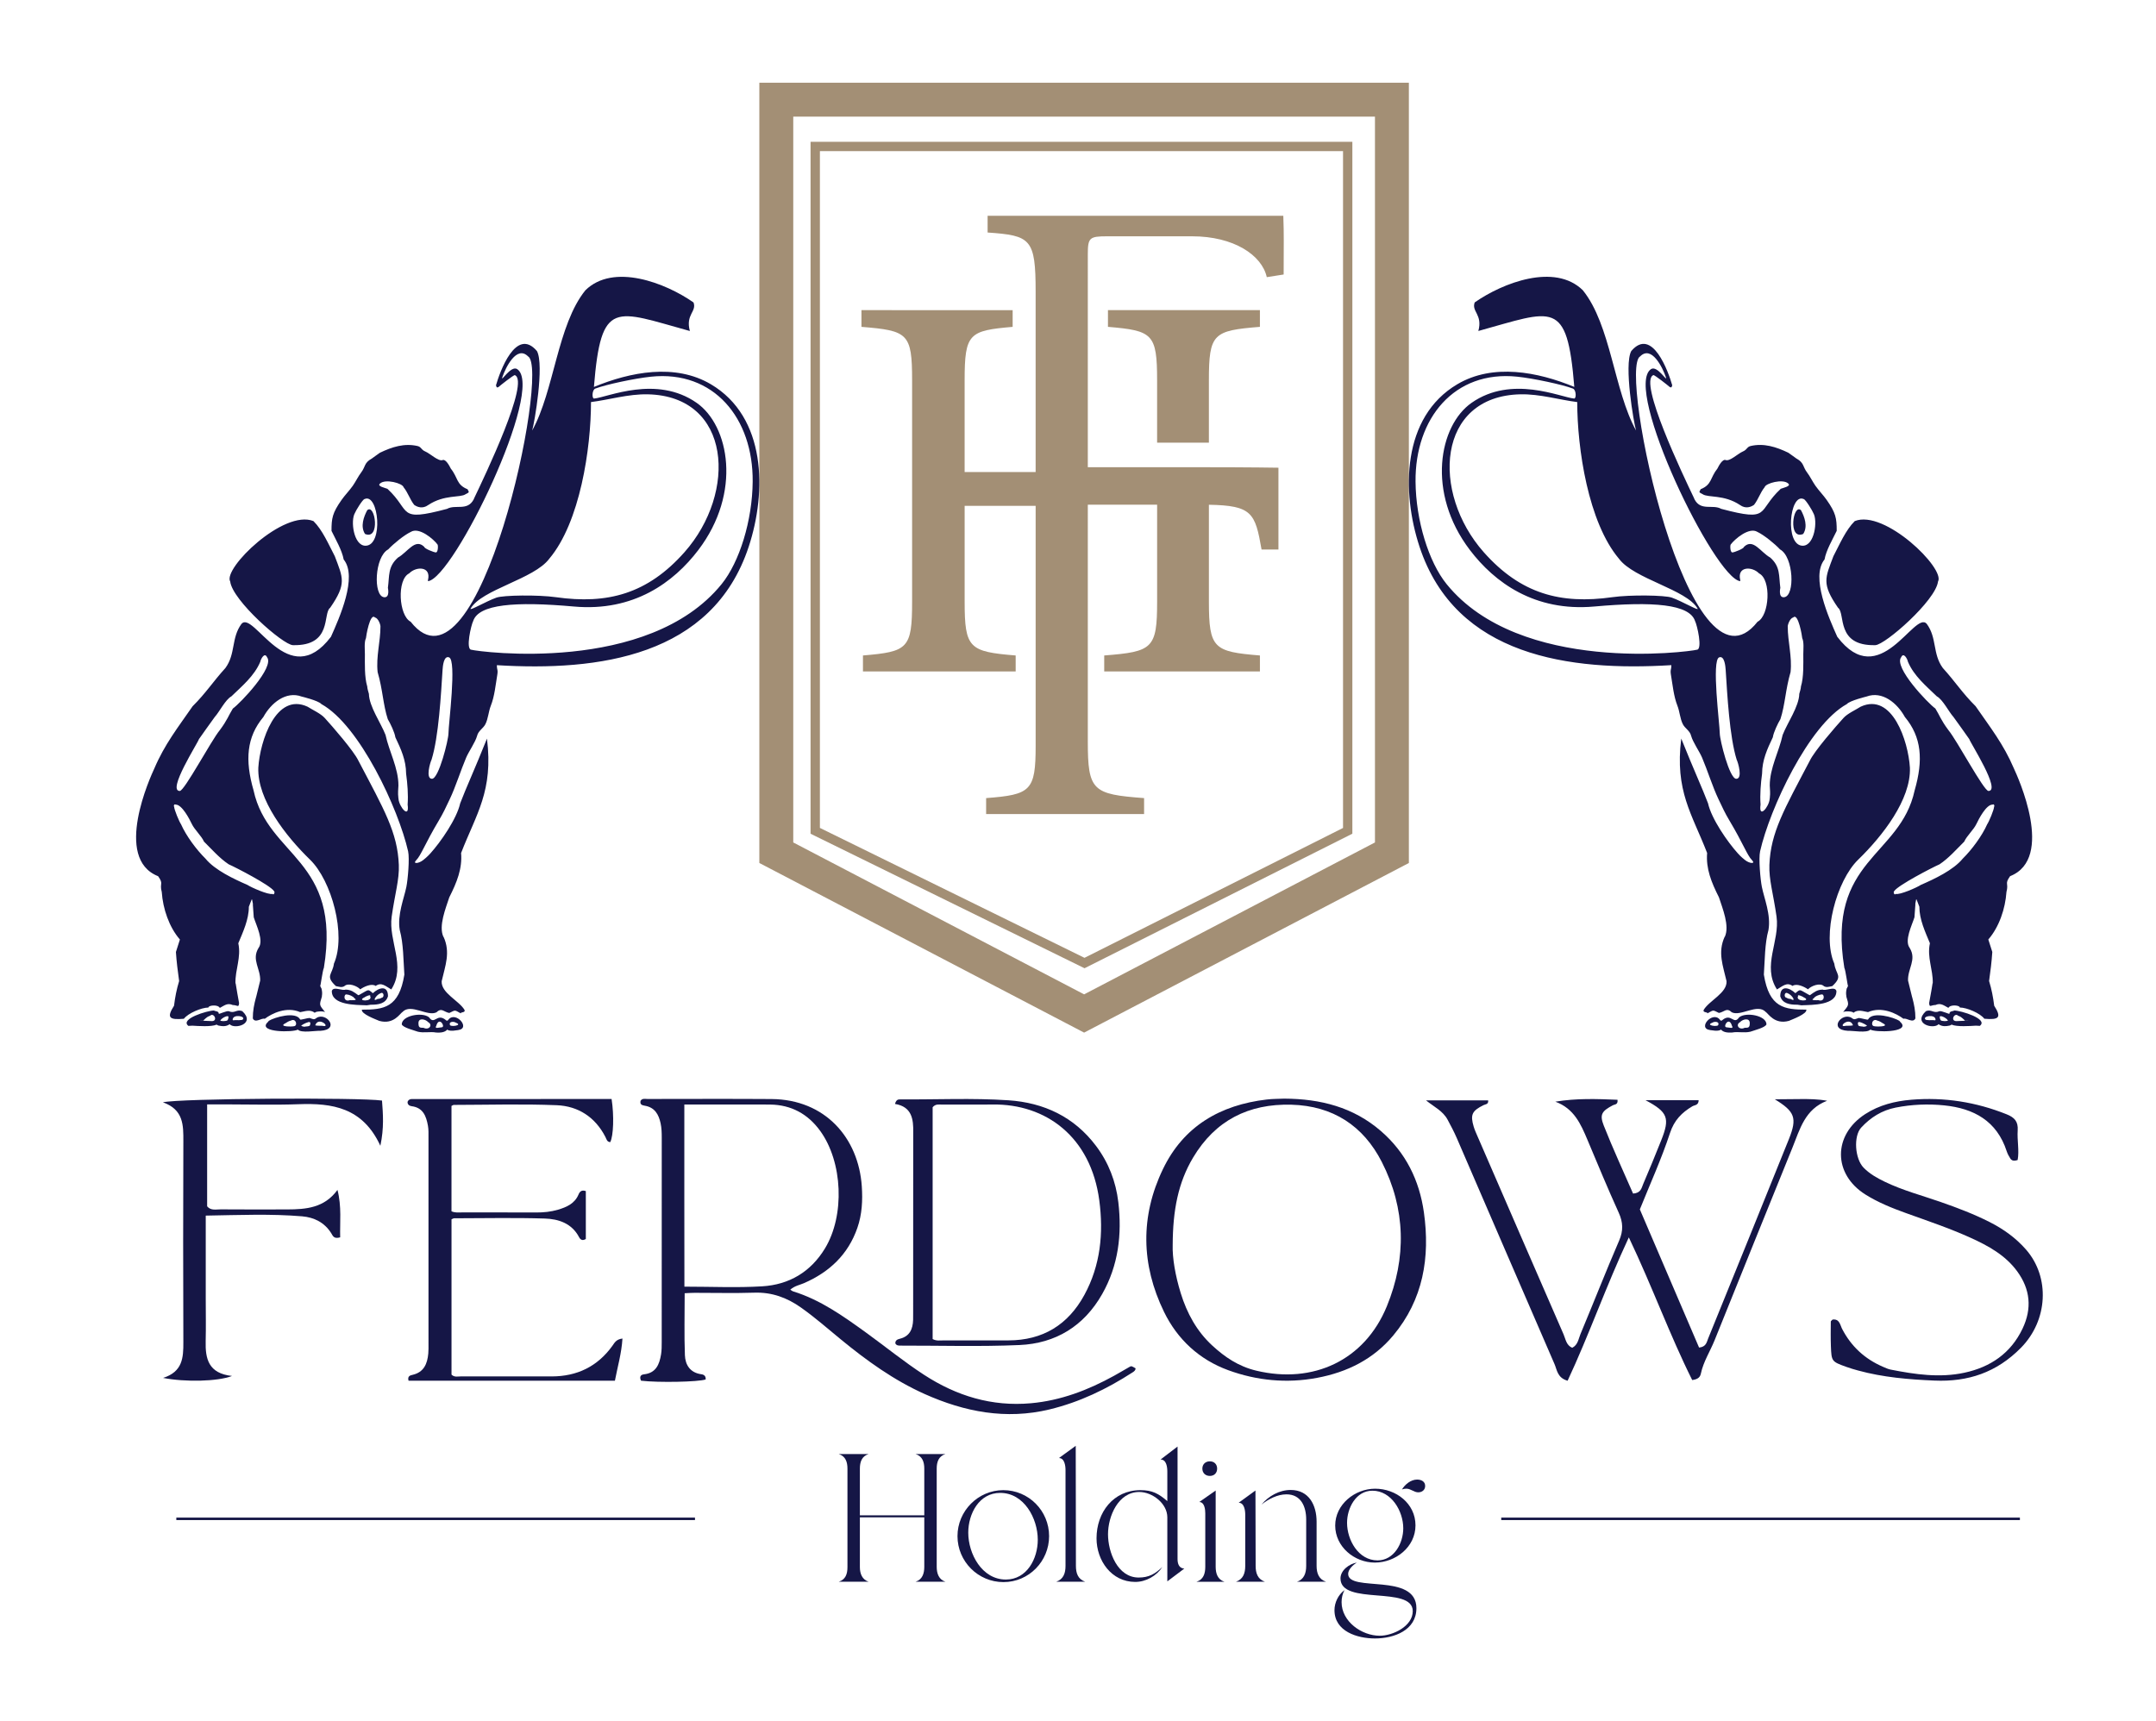
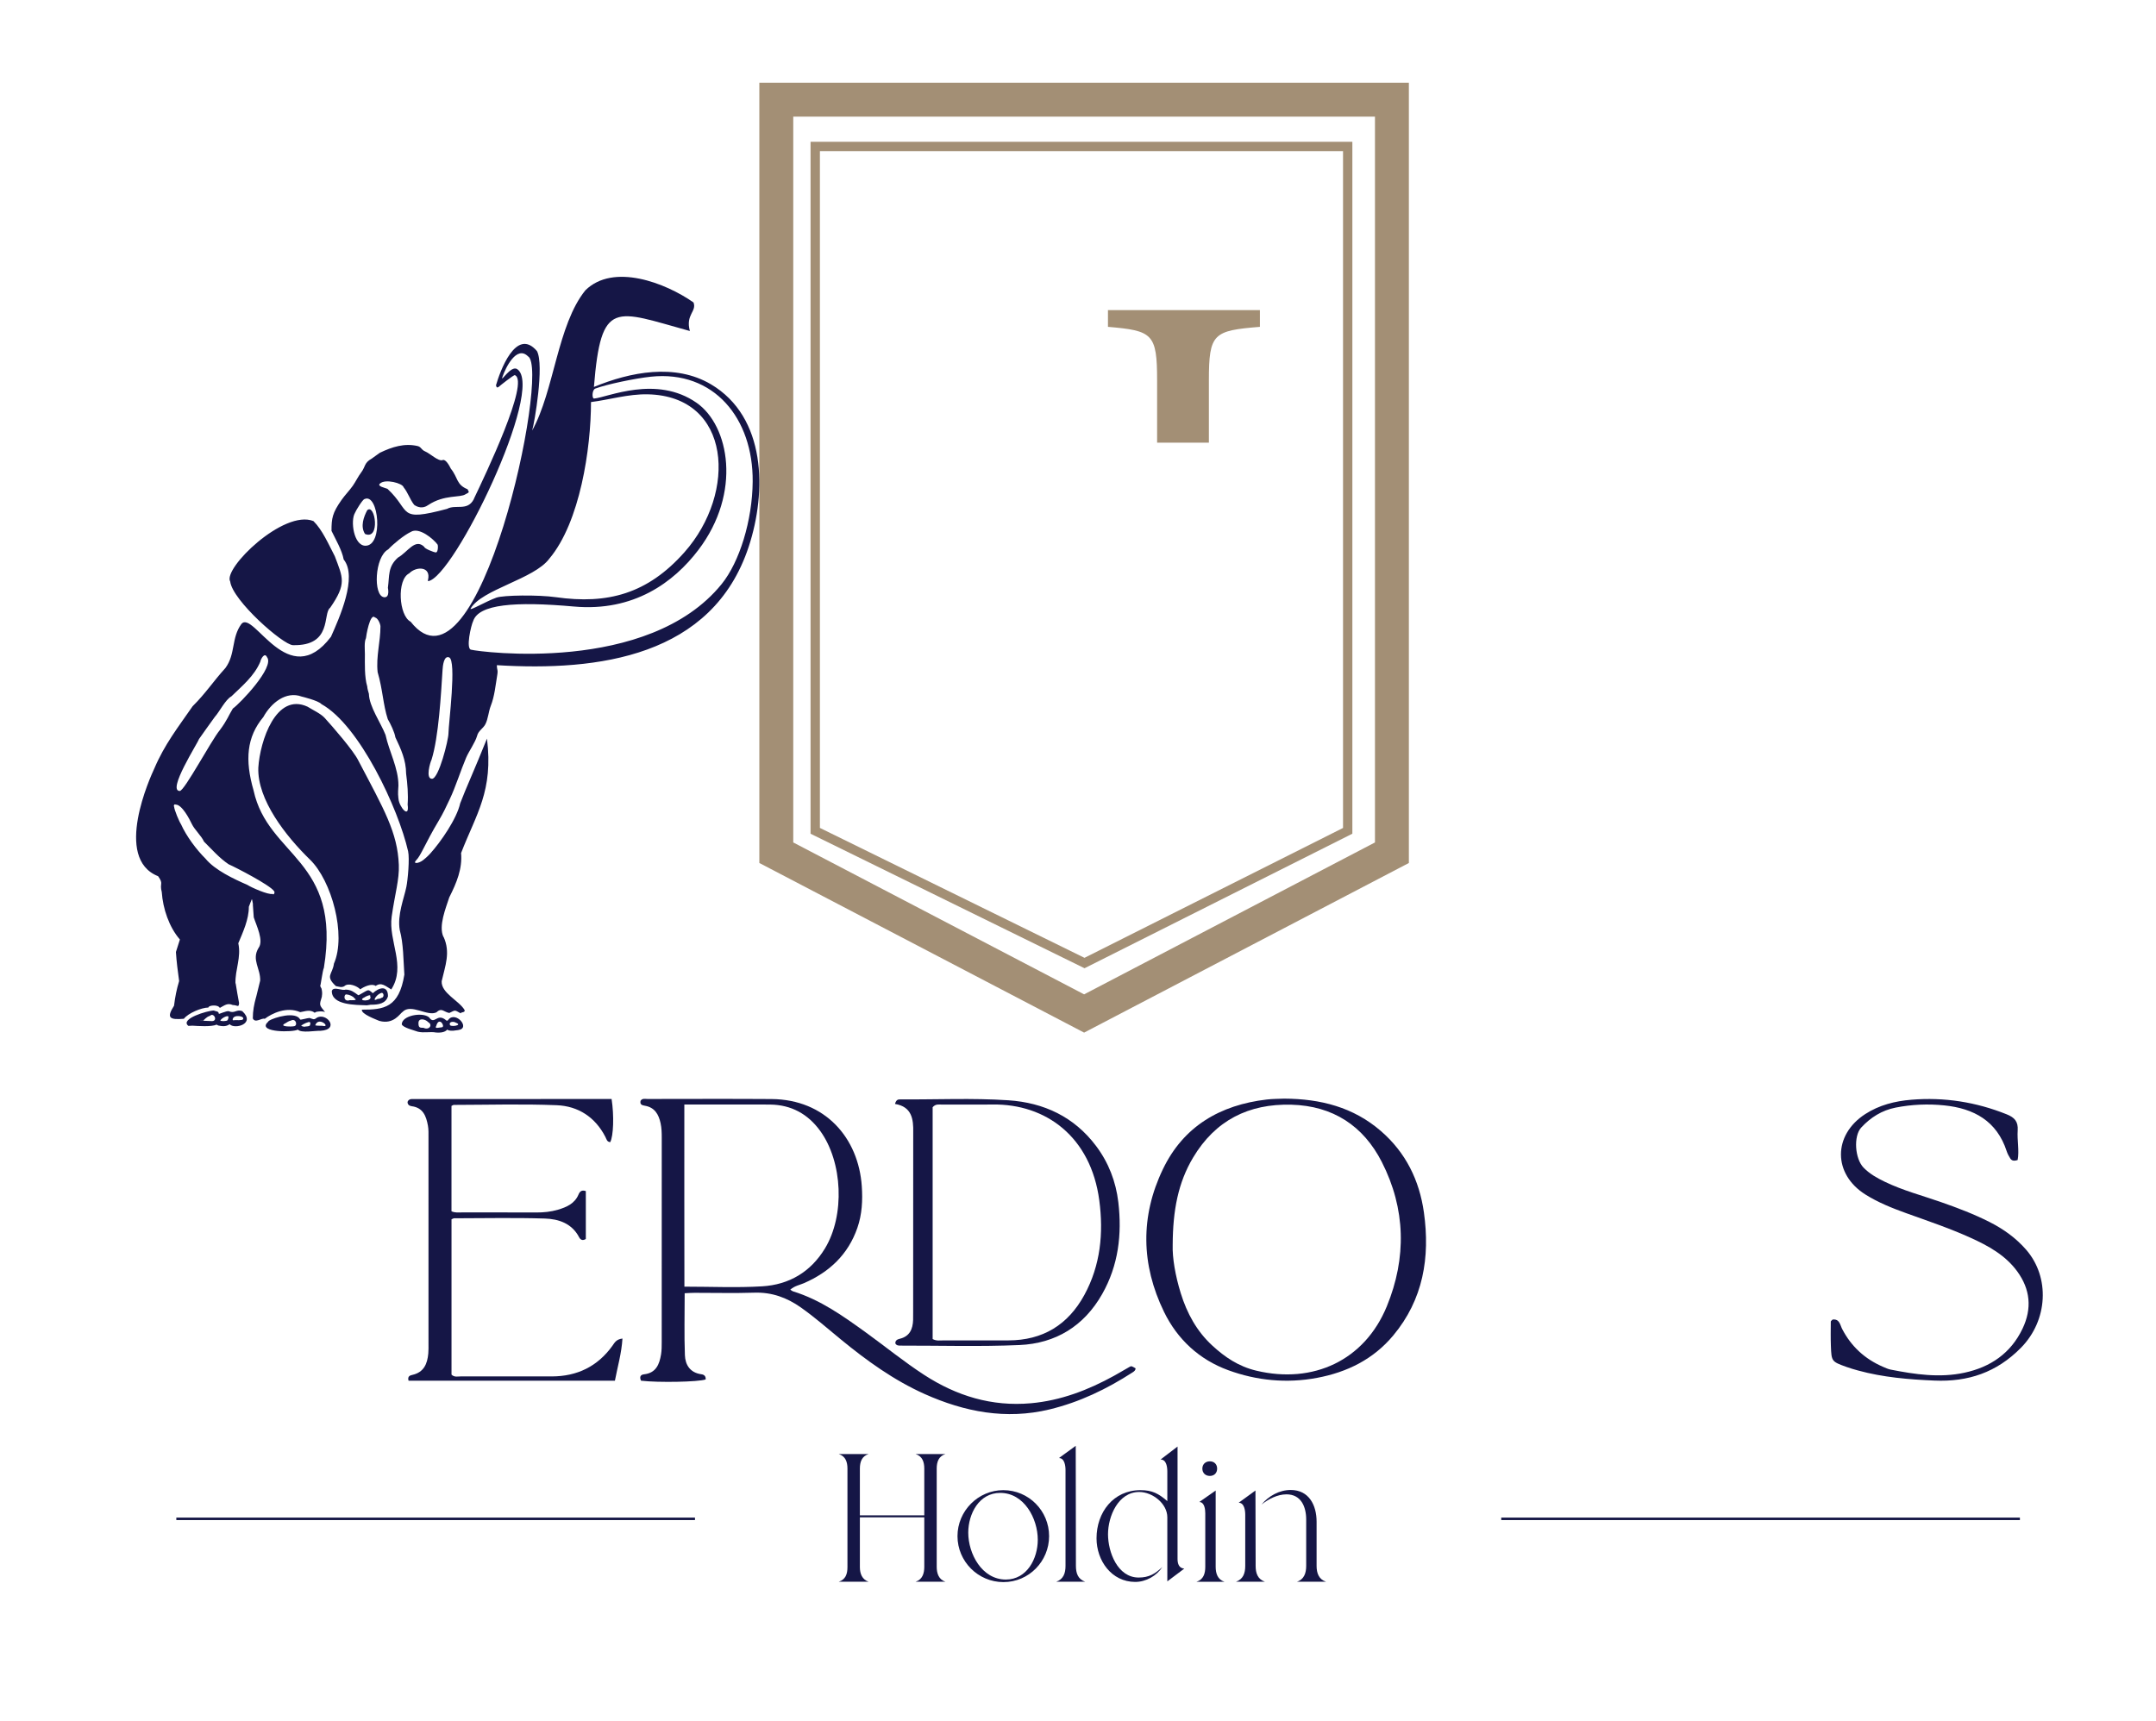
<svg xmlns="http://www.w3.org/2000/svg" id="Layer_1" x="0px" y="0px" viewBox="0 0 2000 1597" style="enable-background:new 0 0 2000 1597;" xml:space="preserve">
  <style type="text/css">	.st0{fill:#151646;}	.st1{fill:#A38F75;}	.st2{fill-rule:evenodd;clip-rule:evenodd;fill:#151646;}</style>
  <g>
    <path class="st0" d="M635.13,1199.9c0,19.88-0.49,38.66,0.21,57.4c0.34,9.1,4.87,16.39,15.27,17.78c2.76,0.37,4.25,1.92,4,4.82  c-6.85,2.35-43.93,3.05-59.94,1.16c-1.45-3.07-0.95-5.51,2.76-5.92c11.19-1.24,14.28-9.3,15.81-18.56  c0.61-3.68,0.59-7.49,0.6-11.25c0.03-63.28,0.02-126.56,0.03-189.84c0-4.45-0.12-8.87-1.06-13.26  c-1.78-8.28-5.46-14.78-14.67-16.31c-2.61-0.43-4.74-1.16-3.91-4.61c1.62-2.44,4.23-1.64,6.49-1.64  c38.31-0.03,76.62-0.2,114.93,0.06c49.82,0.33,80.77,36.11,83.79,80.99c0.88,13.03,0.25,25.94-4.1,38.5  c-8.59,24.79-25.92,41.02-49.49,51.31c-4.03,1.76-8.58,2.41-12.75,6.05c0.96,0.6,1.73,1.32,2.63,1.6  c25.29,7.81,46.46,22.94,67.53,38.16c18.01,13.02,35.24,27.1,53.9,39.24c30.18,19.63,62.91,29.64,99.14,26.4  c27.73-2.48,53.1-12.22,77.25-25.55c4.79-2.64,9.47-5.49,14.23-8.17c1.75-0.98,1.8-0.89,5.61,1.29c0.02,2.02-1.51,2.97-2.89,3.87  c-23.86,15.43-49.18,27.61-76.95,34.29c-40.42,9.73-78.77,2.28-115.86-14.32c-28.63-12.81-53.83-31.03-77.95-50.84  c-12.15-9.98-23.97-20.38-36.85-29.46c-12.95-9.14-26.91-14.24-43.1-13.71c-18.45,0.6-36.94,0.11-55.41,0.14  C641.65,1199.5,638.94,1199.73,635.13,1199.9z M634.82,1024.81c0.02,57.13-0.07,112.96,0.07,168.99c25.1,0,48.72,1.12,72.2-0.31  c24.92-1.52,44.93-13.32,58.18-35.15c18.57-30.59,16.6-80.18-4.49-109.16c-11.37-15.61-26.73-24.06-46.26-24.33  c-7.52-0.1-15.04-0.04-22.56-0.05C673.53,1024.81,655.11,1024.81,634.82,1024.81z" />
    <path class="st0" d="M577.42,1241.94c-0.84,13.75-4.51,26.08-7,39.13c-64.17,0-127.9,0-191.43,0c-1.16-4.19,1.36-4.91,3.68-5.44  c10.58-2.42,13.75-10.29,14.63-19.78c0.28-3.06,0.19-6.15,0.19-9.23c0.01-63.65,0.01-127.3-0.01-190.95  c0-3.76,0.16-7.59-0.51-11.25c-1.59-8.78-4.46-16.7-15.16-18.06c-2.03-0.26-3.88-1.49-3.74-4.06c0.73-1.93,2.27-2.58,4.05-2.58  c61.81-0.02,123.62-0.02,185.22-0.02c2.42,15.52,1.73,34.15-1.24,40c-3.09-0.13-3.47-2.8-4.52-4.84  c-9.45-18.39-25.24-28.6-45.13-29.41c-31.76-1.29-63.62-0.33-95.43-0.28c-0.6,0-1.2,0.49-2.2,0.93c0,32.56,0,65.29,0,97.78  c3.49,1.54,6.6,1.04,9.64,1.04c22.93,0.04,45.85-0.06,68.78,0.06c6.91,0.03,13.71-0.61,20.29-2.56  c7.99-2.37,15.55-5.59,19.12-14.09c1.17-2.78,2.92-4.56,6.79-3.18c0,14.86,0,29.71,0,44.41c-3.02,1.91-5,0.73-6.23-1.62  c-6.74-12.9-19.03-16.94-31.81-17.34c-28.02-0.88-56.1-0.27-84.15-0.23c-0.61,0-1.23,0.46-2.41,0.94c0,47.89,0,96.01,0,144.1  c2.65,2.65,5.89,1.65,8.79,1.66c28.06,0.08,56.12,0.09,84.18,0.02c23.47-0.05,42.41-9.14,56.26-28.38  C570.01,1246.04,571.49,1242.62,577.42,1241.94z" />
    <path class="st0" d="M1191.26,1019.35c33.75,0.15,64.12,7.93,89.65,29.99c23.14,19.99,35.78,45.78,39.97,75.58  c5.86,41.73-0.63,80.86-28.47,114.2c-18.39,22.02-42.66,34.06-70.65,39.3c-28.21,5.28-56.01,2.55-82.49-7.15  c-26.65-9.76-47.02-28.46-59.51-54.16c-21.27-43.75-22.06-88.52-0.98-132.35c19.15-39.84,53.17-59.56,96.31-64.6  C1180.69,1019.5,1186.39,1019.58,1191.26,1019.35z M1087.84,1154.99c-0.42,11.91,2.43,28.64,7.5,44.97  c5.72,18.45,14.75,35.11,29.08,48.35c11.8,10.9,24.51,19.51,40.97,23.44c52.81,12.61,100.5-9.52,121.11-59.75  c18.42-44.91,17.51-90.45-4.71-133.96c-17.13-33.53-45.38-52-83.77-53.06c-39.76-1.1-70.73,14.61-91.28,49.09  C1092.9,1097.3,1087.98,1122.95,1087.84,1154.99z" />
-     <path class="st0" d="M1526.44,1020.79c17.72,0,33.45,0,49.3,0c-0.08,4.91-3.69,4.39-5.86,5.68c-9.79,5.84-16.8,12.87-20.72,24.79  c-7.93,24.14-18.54,47.41-27.97,70.85c18.04,42.1,36.53,85.24,54.94,128.2c6.64-0.65,7.07-5.07,8.42-8.4  c25.05-61.68,50.14-123.34,74.95-185.11c7.89-19.66,5.37-25.52-13.1-36.84c8.04-0.07,16.08-0.17,24.12-0.21  c7.78-0.04,15.57-0.01,24.4,1.57c-20.66,7.81-25.25,26.45-32.11,43.34c-24.18,59.58-48.23,119.2-72.26,178.84  c-4.17,10.35-10.4,19.84-12.75,30.96c-0.6,2.82-2.21,5.28-8.03,5.99c-20.72-41.43-36.77-86.07-58.8-132.37  c-21.44,46-36.94,90.6-56.79,133.01c-9.58-2.75-9.77-10-12.1-15.35c-30.38-69.96-60.52-140.02-90.8-210.02  c-2.48-5.73-5.44-11.26-8.38-16.77c-4.4-8.26-12.67-12.02-20.06-18c19.21,0,38.43,0,57.64,0c0.41,3.83-2.45,3.51-4.27,4.41  c-10.73,5.29-12.44,8.91-9.15,19.97c0.97,3.26,2.43,6.38,3.78,9.51c26.5,61.09,52.98,122.18,79.59,183.22  c1.95,4.48,2.48,10.11,8.02,12.45c5.3-2.62,5.78-8.21,7.64-12.66c12.07-28.88,23.48-58.03,35.88-86.76  c3.98-9.21,3.69-16.94-0.37-25.91c-10.11-22.28-19.49-44.9-28.96-67.47c-6.19-14.77-12.54-29.26-29.86-35.54  c19.61-3.28,38.68-2.55,57.69-1.77c0.54,4.69-2.52,4.14-4.27,5.07c-10.17,5.37-12.56,8.52-8.55,18.71  c8.5,21.58,18.29,42.66,27.25,63.26c7.31-0.49,7.81-5.17,9.26-8.56c5.83-13.6,11.46-27.28,16.92-41.03  C1549.24,1037.37,1547.21,1031.82,1526.44,1020.79z" />
-     <path class="st0" d="M190.86,1127.88c0,27.15,0,52.16,0,77.17c0,13.11,0.27,26.23-0.06,39.33c-0.42,16.23,2.5,29.97,24.45,32.29  c-13.3,5.17-43.59,5.79-63.98,1.8c18.18-5.69,18.87-18.83,18.82-32.97c-0.24-62.14-0.24-124.28,0-186.42  c0.06-15.04,0.24-29.58-18.96-36.31c14.58-3.72,182.48-4.62,203.24-1.64c0.93,12.6,2.01,25.26-1.53,41.96  c-16.36-35.57-44.67-39.73-75.92-38.57c-22.21,0.83-44.48,0.16-66.72,0.16c-5.6,0-11.21,0-18.05,0c0,32.59,0,63.56,0,94.59  c3.49,4.22,8.37,2.77,12.7,2.81c20.53,0.16,41.06,0.11,61.59,0.06c17.42-0.05,34.41-1.36,46.62-18.1c3.98,15.41,2.14,30.01,2.5,44  c-5.93,1.75-6.84-1.49-8.22-3.72c-6.25-10.06-15.91-14.84-27.06-15.78C251.35,1126.12,222.38,1127.34,190.86,1127.88z" />
    <path class="st0" d="M830.24,1024.27c1.15-4.19,3.03-4.22,4.92-4.21c33.43,0.23,66.91-1.4,100.26,0.82  c32.93,2.19,61.02,15.34,81.33,42.37c11.62,15.46,18.4,33.02,20.66,52.23c3.51,29.87,0.06,58.66-14.98,85.19  c-16.84,29.7-43.14,45.84-76.72,47.3c-36.71,1.6-73.53,0.47-110.3,0.53c-1.86,0-3.74,0.03-4.85-2.06c-0.11-2.67,1.66-3.7,4.05-4.27  c9.2-2.2,12.14-8.91,12.43-17.45c0.09-2.6,0.04-5.2,0.04-7.8c0.02-53.86,0.04-107.72,0.06-161.58c0-1.49-0.03-2.97,0-4.46  C847.44,1038.3,845.87,1026.83,830.24,1024.27z M865.16,1242.41c3.5,1.94,6.9,1.26,10.17,1.26c20.05,0.05,40.1,0.03,60.15-0.01  c31.85-0.07,55.27-14.37,70.44-42.19c15.01-27.53,17.85-57.4,13.84-87.67c-7.82-59.01-49.48-89.71-99.07-89.01  c-15.59,0.22-31.19-0.01-46.79,0.07c-2.85,0.02-6.01-0.79-8.74,2.48C865.16,1098.75,865.16,1170.67,865.16,1242.41z" />
    <path class="st0" d="M1700.02,1224.31c6.48-0.77,6.92,5.03,8.83,8.72c8.44,16.3,21.11,27.91,37.89,35.13  c2.3,0.99,4.64,2.11,7.07,2.59c22.69,4.48,45.61,7.84,68.52,2.89c24.02-5.18,42.94-17.94,53.87-40.88  c8.93-18.75,7.2-36.52-4.94-53.15c-11-15.06-26.85-23.72-43.35-31.2c-19.46-8.82-39.72-15.62-59.8-22.85  c-13.02-4.69-25.86-9.84-37.61-17.21c-30.25-18.97-30.29-55.19-0.27-74.64c13.04-8.45,27.66-12.07,42.74-13.33  c30.52-2.55,60.04,2.1,88.57,13.54c7.27,2.91,10.7,6.75,10.16,14.8c-0.63,9.34,1.6,18.84-0.04,27.56  c-3.78,1.33-5.65,0.39-6.84-1.45c-1.35-2.09-2.56-4.36-3.33-6.72c-9.13-28.06-30.45-39.7-57.91-42.5  c-15.04-1.53-30.11-0.89-45.03,2.04c-12.83,2.52-23.31,9.15-32,18.55c-7.33,7.93-5.88,28.91,2.21,37.21  c5.63,5.77,12.58,9.65,19.78,13.12c16.66,8.04,34.54,12.71,51.91,18.78c15.43,5.39,30.68,11.17,45.27,18.57  c12.81,6.5,24.31,14.72,33.82,25.63c22.25,25.55,20.28,65.5-4.74,90.94c-22.71,23.09-49.2,31.82-80.32,30.49  c-23.88-1.02-47.64-2.99-70.81-9.34c-3.63-0.99-7.26-2.04-10.79-3.32c-13.82-5-13.91-5.03-14.46-19.53  c-0.28-7.51-0.15-15.03-0.08-22.54C1698.35,1225.61,1699.37,1225.02,1700.02,1224.31z" />
  </g>
  <g>
    <path class="st1" d="M1005.67,958.09l-16.96-8.86L704.4,800.71V76.76h602.53v723.95l-284.31,148.52L1005.67,958.09L1005.67,958.09  L1005.67,958.09z M735.86,781.65l269.81,140.94l269.81-140.94V108.22H735.86V781.65z" />
  </g>
  <g>
    <path class="st1" d="M1006.05,898.37l-254.14-124.8v-642h502.6v641.97L1006.05,898.37z M760.58,768.17l245.44,120.53l239.84-120.5  V140.23H760.58V768.17z" />
  </g>
  <path class="st2" d="M548.23,373.05c16.33-1.98,34.48-7.58,52.69-7.19c77.8,1.72,83.01,91.21,34.02,146.5 c-34.21,38.58-71.2,48.54-119.29,41.73c-16.35-2.32-48.78-1.91-55.2,0.42c-9.68,3.48-25.36,12.75-23.87,10.16 c10.19-17.8,58.92-27.33,72.95-46.27C538.07,484.58,548.23,415.93,548.23,373.05L548.23,373.05z M646.22,373.75 c-37.35-26.07-82.56-5.08-95.11-3.96c-2.11,0.19-2.03-8.06,1.12-9.26c10.21-3.84,36.76-9.48,51.7-11.03 c58.36-6.07,94.82,38.65,94.29,97.41c-0.3,35.92-12.17,74.53-28.83,95.07c-68.05,83.9-225.1,62.76-232,60.9 c-5.76,0-0.29-23.2,1.54-26.62c5.1-15.69,38.74-18.39,93.57-13.5c55.33,4.94,92.45-22.37,115.33-52.47 C688.35,456.98,676.42,394.82,646.22,373.75z M397.02,538.13v1.11c23.86-2.76,108.93-178.73,82.82-196.72 c-5.95-4.1-15.91,13.53-13.74,7.16c2.89-8.51,13.14-29.59,23.72-19.05c20.91,11.35-45.57,326.8-108.88,246.22 c-11.04-5.6-12.98-39.15-1.35-44.86C385.99,525.34,400.13,525.25,397.02,538.13L397.02,538.13z M340.68,473.36 c-3.23,6.03-6.61,15.05-2.07,22.06C352.98,501.51,348.11,466.84,340.68,473.36L340.68,473.36z M329.27,475.91 c0.51-1.62,7.11-12.66,8.93-12.88c13.08-5.88,17.79,43.32,0.82,43.32C328.04,506.35,324.94,483.02,329.27,475.91L329.27,475.91z  M356.23,554.11c-10.19-1.24-8.76-37.59,3.9-44.37c4.75-5.11,14.81-13.33,20.93-16.21c7.68-4.87,21.16,6.71,24.79,11.66 c0.65,0.58,0.65,7.37-1.54,7.37c-1.65,0-10.74-3.55-10.74-5.17c-8.53-8.32-15.3,4.86-24.42,9.97c-9.52,8.5-7.79,16.75-9.32,28.04 C359.82,545.39,361.99,554.82,356.23,554.11L356.23,554.11z M347.82,572.9c2.91,0.56,5.11,6.33,5.11,8.34 c0,14.06-4.18,28-2.62,42.37c4.77,16.3,5,30.1,9.41,43.65c2.47,4.11,6.39,12.3,7.03,16.81c5.21,10.97,9.9,21.16,9.98,33.78 c1.24,9.26,2.07,19.28,1.41,28.65c1.92,13.85-7.77,2.28-8.46-5.13c-0.08-0.21-0.1-0.47-0.06-0.69c-0.17-0.37-0.13-0.77-0.13-1.16 c-0.46-2.79-0.08-7.93,0.11-10.72c0-16.29-8.63-31.46-11.96-46.91c-4.32-11.14-15.21-26.39-15.44-38.24v0.09 c-0.49-1.69-1.52-5.08-1.52-6.78v0.01c-2.68-8.81-2.19-21.17-2.19-29.98c0-3.93-0.78-11.37,0.99-14.86 C339.5,590.82,343.21,568.16,347.82,572.9L347.82,572.9z M247.73,609.81c7.26,9.13-25.01,42.87-31.72,47.6 c-3.88,6.19-5.11,10.67-12.09,20.01c-8,9.65-32.85,56.47-37.16,56.47c-11.99,0,16.86-44.66,17.79-48.1 c-0.06,0.06,13.59-19.25,14.69-20.59c4.32-4.73,9.88-16.15,15.42-19.1c9.98-9.67,21.19-18.85,26.78-32.06 C241.93,611.35,245.49,604.81,247.73,609.81L247.73,609.81z M416.54,609.91c7.32,2.5-0.53,62.3-0.53,70.62 c0,5.85-8.93,42.06-15.28,42.06c-6.23,0-1.62-15.4-0.42-17.67c6.69-21.34,8.76-60.83,10.23-83.43 C410.74,618.33,411.58,608.09,416.54,609.91L416.54,609.91z M162.95,746.54c5.87-0.13,12.85,13.46,14.98,17.95 c2.51,5.34,8.93,11.01,11.31,16.39c7.41,7.32,14.24,15.24,22.85,21.02c7.3,3.24,38.28,19.32,42.01,24.77 c1.39,1.18-0.27,4.31-1.22,2.73c-4.01,1.04-19.83-6-23.34-8.34c-12.62-5.5-30.2-13.71-38.97-24.44 c-8.34-8.23-17.85-21.03-22.64-31.84c-1.52-2.08-6.42-13.56-6.42-16.48v0.23C160.84,747.43,161.7,745.78,162.95,746.54 L162.95,746.54z M339.46,932.79c1.26,0.06,4.73-0.76,5.06-0.58c6.44,0,13.34-1.01,15.4-7.86c-0.04-10.83-8.78-7.81-13.95-2.91 c-0.21,0.43-2.49-2.66-4.41-2.66c-1.79,0-9.3,5.41-9.32,4.52c-3.8-2.74-6.61-5.08-11.52-5.08l0.31-0.35 c-2.19,2.41-11.71-3.39-13.21,1.55v-0.13c-0.51,13.54,22.75,13.07,31.63,13.43L339.46,932.79L339.46,932.79z M362.96,918.04 c14.05-21.89-2.83-44.75,0.38-67.56c2.93-20.81,7.18-34.4,6.63-48c-1.2-30.23-13.72-51.41-37.48-96.66 c-4.31-9.12-24.2-31.91-31.23-39.63c-3.73-4.16-11.35-7.54-15.95-10.49c-29.29-13.57-44.15,31.94-45.68,56.53 c-1.1,29.7,25.61,63.67,47.94,85.36c20.07,19.43,33.87,69.82,22.2,96.5c-1.33,10.28-8.5,11.26,1.85,20.86 c3.16,0.58,5.07,1.47,7.68,0.14c3.69-3.75,12.34-0.08,14.86,2.85c3.5-2.47,10.59-5.82,14.37-3.16 C353.77,911,357.44,914.84,362.96,918.04L362.96,918.04z M372.69,950.47c1.39,3.07,10.89,5.32,15.02,6.81v-0.01 c5.7,1.33,11.27-0.28,16.8,0.73V958l0.44,0.05l0,0c3.27,0.14,7.58,0.01,9.94-2.76c1.62,1.23,3.94,1.08,5.85,1.01v-0.02 c1.41-0.14,2.83-0.34,4.26-0.53v-0.02c12.15-1.57-2.53-18.23-9.12-9.55c-0.4,0.87-1.62,1.22-2.21,0.34 c-8.46-7.11-10.47,5-15.66-2.62C391.83,938.79,372.69,942.16,372.69,950.47L372.69,950.47z M249.4,947.14 c-0.32,0.59-1.31,1.56-1.84,2.08c-7.22,8.79,24.39,8.73,28.74,6.07c3.17,3.48,16.29,0.88,20.83,1.14c18.84-1.07,5.46-17.67-3.44-12 c-2.62,2.21-3.54,0.94-6.54,0.07c-2,0-8.55,2.11-8.7,1.4C274.3,938.08,254.57,943.92,249.4,947.14L249.4,947.14z M224.71,938.13 c-5.4-1.97-7.01,2.54-12.47,0.1c-2.03-0.58-9.28,2.99-9.28,2.36c0-2.81-3.67-2.05-4.69-3.18l0.15,0.17 c-5.76,0-32.03,7.8-23.65,14.27l3.71-0.2c5.08,0.34,17.7,1.22,22.47-0.97l1.39,0.77h-0.17c3.78,0.79,7.49,1.32,10.85-1.15 C217.58,955.32,237.58,950.05,224.71,938.13L224.71,938.13z M298.12,653.26c35.47,19.58,71.55,97.21,80.46,136.59 c1.52,6.76-0.28,26.48-1.62,33.04c-2.07,10.47-8.63,25.97-6.12,40.08c3.46,12.49,3.33,28,4.26,41.3 c-4.92,30.83-19.08,32.53-39.4,32.53c-0.89,4.01,13.04,9.03,16.17,10.42c13.4,3.67,19.08-6.81,21.56-8.33 c7.72-8.15,23.3,4.67,31.55,0.32c4.77-4.68,6.94-0.09,11.82,0.66c6.1-3.04,4.77-2.77,10.68,0.41c-0.47-1.48,4.69-0.46,3.38-3.35 c-5.27-8.67-21.75-15.6-21.14-26.52c3.29-14.42,8.36-26.66,1.75-41.21h-0.17c-4.6-10.09,2.15-26.33,5.46-36.59 c7.07-14,12.17-26.65,10.97-41.15c14.03-36.29,30.07-57.43,24.01-106.16c-11.4,28.48-19.56,46.11-24.84,60.04 c-3.16,14.32-18,35.79-27.79,46.62c-2.74,3.04-5.44,5.16-6.46,5.98c-4.28,3.46-10.19,3.86-6.54,0.18 c4.51-4.53,8.1-15.28,20.85-36.63c4.37-7.32,6.58-12.28,10.23-19.96c5.42-11.32,10.26-26.9,15.21-38.51 c2.6-6.08,8.44-14.1,10.19-20.31c1.1-4.7,5.59-6.76,7.62-10.67c2.64-5.04,2.95-11.82,5.11-17.29c3.42-8.59,4.45-19.46,5.87-27.85 c1.03-5.97-0.26-4.75-0.26-9.73c93.99,5.78,199.98-7.84,233.63-109.98c16.76-50.91,16.38-120.23-35.13-150.67 c-33.11-19.58-74.7-11.44-108.48,2.5c6.67-82.22,19.44-71.03,89.01-51.9c-4.2-15.35,6.58-17.96,3.38-26.5 c-26-18.19-74.28-36.81-100.29-11.3c-26.04,32.21-28.87,93.16-49.38,130.13c2.13-7,11.37-60.76,4.45-73.71 c-19.5-22.9-34.59,19.66-38.02,31.78c0.53,1.27,0.38,2.63,2.36,1.55c1.33-1.23,14.29-11.48,15.13-11.01 c14.14,5.65-27.37,92.55-37.94,114.64c0.06,0.29-0.11,0.52-0.27,0.71c-5.85,11.05-16.78,4.31-24.71,8.74 c-46.67,12.38-32.73,2.22-55.26-18.62c-2.24-0.92-9.83-2.37-6.96-4.84c4.92-4.74,21.08-0.28,21.92,3.35 c4.18,5.18,5.72,11.04,9.83,16.38c2.83,2,7.77,3.98,13.02,0.18c14.94-9.98,29.81-6.6,34.67-10.06c0.7-0.5,2.51-1.11,2.85-1.79 c0.42-0.85-0.76-1.82-0.95-2.79c-10.68-4.32-8.69-10.58-15.6-19.19c-1.35-2.78-4.79-9.01-7.53-7.93 c-3.91,1.57-11.44-5.95-16.17-7.96c-3.99-1.7-3.59-4.23-7.2-5.06c-12.13-2.8-23.5,0.8-34.86,6.24c-0.55,0.26-7.03,5.13-7.55,5.41 c-7.24,3.96-5.72,7.53-9.9,12.97c-2.45,3.16-5.17,8.66-7.68,12.24c-3.31,4.69-7.34,8.71-10.55,13.3 c-8.38,11.96-9.24,16.82-9.22,28.57c3.78,7.88,9.75,17.95,11.29,26.56c13.11,16.16-3.97,54.15-11.81,71.72 c-39.48,52.08-71.62-24.83-82.97-12.03c-9.69,13.1-5.28,27.88-14.96,41.03c-11.59,12.75-18.1,23.26-30.39,35.43 c-13.8,19.94-25.93,35.3-35.45,57.58c-3.61,7.75-38.4,83.62,3.44,100.12c5.4,7.55,1.12,6.2,3.38,14.67 c1.06,15.48,6.77,32.48,16.82,44.08l-3.69,11.58c0.59,9.07,1.73,17.92,2.98,26.95c-2.38,7.85-3.73,14.78-4.73,22.92 c-7.15,11.15-4.35,13.25,9.14,12.08c3.9-5.16,16.33-10.42,22.79-10.42c-0.42-1.91,8.63-3.24,10.55,0.34 c4.35-2.28,7.01-4.88,11.98-2.67c4.35,0,5.59,2.86,5.87-1.88c-1.12-6.61-2.22-11.61-3.16-18.26h-0.19 c-0.32-12.94,5.49-23.98,2.64-37.17c4.43-10.67,9.79-22.06,9.79-33.89l2.62-6.75h0.36l0.85,4.44h-0.15l0.87,12.12 c2.36,7.5,9.58,21.64,4.39,28.51c-6.65,10.95,2.05,19.06,1.56,30.43v-0.2l-3.84,15.62v-0.21c-1.84,6.88-2.98,12.53-2.98,19.65 c2.22,4.9,8.42-0.84,11.04,0.39c6.61-4.99,20.19-11.73,32.92-6.2c4.18-0.56,9.11-2.95,13.65,0.68c-0.17-1.62,9.18-1.88,9.7-0.4 c-5.87-7.29-5.78-6.35-3.17-14.93h-0.11c0.51-2.93,0.28-4.6-0.36-7.46h-0.13l-1.06-2.23c0.42,0.28,2.22-14.45,3.44-16.77 c16.5-100.84-51.85-102.82-65.23-164.64c-8.14-28.27-6.44-49.46,9.1-68.11c7.05-12.86,20.91-24.36,35.53-18.94 C279.74,646.27,295.36,650,298.12,653.26L298.12,653.26z M354.12,925.7c-0.78,0.55-2.78,1.32-3.67,1.08 c-6.12,3.61-1.31-3.95,2.64-5.25C356.13,919.83,356.76,925.49,354.12,925.7L354.12,925.7z M343.36,924.16 c3.06,5.63-13.36,4.88-5.27,1.23C338.74,924.67,344.42,922.24,343.36,924.16L343.36,924.16z M321.78,922.72 c1.96,0.1,6.03,1.69,7.03,3.57c3.93,2.16-3.06,1.71-4.37,1.71C318.17,930.06,318.67,921.7,321.78,922.72L321.78,922.72z  M388.18,949.24c0-5.31,6.71-3.55,9.01-0.87c4.66,2.59,0.74,7.84-4.32,5.24l0.06,0.02C389.43,953.62,388.18,953.54,388.18,949.24 L388.18,949.24z M409.98,953.12c-0.25,0.11-1.26,0.25-1.6,0.25l0.08-0.07c-0.88,0-5.7,1.54-3.8-1.41 C407.38,942.43,413.36,952.7,409.98,953.12L409.98,953.12z M417.39,950.91c-1.2-3.34,3.88-3.27,5.53-1.98 C429.92,951.38,417.43,953.08,417.39,950.91L417.39,950.91z M272.59,952.17c-1.44,0.46-14.79,0.65-7.91-2.71 c1.71-1.05,3.1-2.07,5.11-2.52C274.76,944.32,276.41,951.99,272.59,952.17L272.59,952.17z M286.98,951.83 c-0.34,0.29-2.58,0.6-3.23,0.6l0.17-0.18c-1.31,1.1-6.2-0.58-3.69-1.2c0.74-0.69,6.42-3.6,7.24-2.57 C288.39,948.81,287.66,951.83,286.98,951.83L286.98,951.83z M292.42,951.31c3.12-8.86,15.09,2.54,6.67,0.46l0.02,0.01 c-0.74,0-4.33-0.14-4.32-0.11C294.24,951.66,292.11,951.33,292.42,951.31L292.42,951.31z M225.17,945.96 c-0.65,0.8-6.18,0.56-7.19,0.56l0.02-0.01c-0.51,0-2.17,0.51-2.17-0.33C215.83,940.51,228.44,942.78,225.17,945.96L225.17,945.96z  M204.37,946.99c0.82-2.45,8.76-6.35,7.45-2.62c0,0.89-0.61,2.68-1.62,2.68l0.02-0.02c-0.25,0.15-0.97,0.24-1.22,0.24l0.02-0.03 c-0.1,0.05-0.31,0.08-0.42,0.08l0.08-0.09c-0.08,0.09-0.17,0.12-0.29,0.12l0.04-0.02C207.87,947.64,203.97,947.17,204.37,946.99 L204.37,946.99z M188.77,946.93c0-0.56,3.9-3.82,4.62-3.82l0,0c0.11-0.14,1.01-0.53,1.2-0.53h-0.02c0.06-0.06,0.15-0.03,0.23-0.03 l0,0c3.54-3.87,8.34,5.85,0.53,4.81c-1.83-0.02-10.47-0.43-10.28-0.48L188.77,946.93L188.77,946.93z M213.55,539.58 c-7.05-12.01,49.69-67.24,77.23-56.09c8.34,8.26,13.95,21.39,19.8,32.6c7.53,20.12,11.23,25.38-4.33,47.84 c-7.07,5.15,2.39,35.58-34.56,34.66C262.61,598.37,215.68,557.21,213.55,539.58L213.55,539.58z" />
-   <path class="st2" d="M1463.11,373.05c0,42.88,10.15,111.53,38.7,145.34c14.03,18.94,62.76,28.47,72.95,46.27 c1.48,2.59-14.2-6.68-23.87-10.16c-6.42-2.33-38.85-2.74-55.2-0.42c-48.09,6.8-85.08-3.16-119.29-41.73 c-48.98-55.29-43.77-144.78,34.02-146.5C1428.63,365.47,1446.78,371.07,1463.11,373.05L1463.11,373.05z M1363.51,510.28 c22.88,30.1,60,57.4,115.33,52.47c54.83-4.89,88.47-2.19,93.57,13.5c1.83,3.42,7.3,26.62,1.54,26.62c-6.9,1.86-163.95,23-232-60.9 c-16.66-20.54-28.53-59.15-28.83-95.07c-0.53-58.75,35.93-103.48,94.29-97.41c14.94,1.56,41.49,7.2,51.7,11.03 c3.16,1.2,3.23,9.45,1.12,9.26c-12.54-1.12-57.75-22.11-95.11,3.96C1334.92,394.82,1322.98,456.98,1363.51,510.28z M1614.32,538.13 c-3.12-12.88,11.02-12.78,17.43-6.14c11.63,5.71,9.7,39.26-1.35,44.86c-63.31,80.58-129.79-234.87-108.88-246.22 c10.59-10.54,20.84,10.54,23.72,19.05c2.17,6.37-7.79-11.26-13.74-7.16c-26.12,17.99,58.96,193.97,82.82,196.72V538.13 L1614.32,538.13z M1670.66,473.36c-7.43-6.52-12.3,28.14,2.07,22.06C1677.27,488.41,1673.89,479.39,1670.66,473.36L1670.66,473.36z  M1682.06,475.91c4.33,7.11,1.24,30.44-9.75,30.44c-16.97,0-12.26-49.2,0.82-43.32C1674.96,463.25,1681.55,474.3,1682.06,475.91 L1682.06,475.91z M1655.11,554.11c-5.76,0.71-3.59-8.72-3.59-8.7c-1.52-11.28,0.21-19.54-9.32-28.04 c-9.12-5.11-15.89-18.29-24.42-9.97c0,1.63-9.09,5.17-10.74,5.17c-2.19,0-2.19-6.8-1.54-7.37c3.63-4.95,17.11-16.53,24.79-11.66 c6.12,2.88,16.18,11.09,20.93,16.21C1663.87,516.52,1665.3,552.87,1655.11,554.11L1655.11,554.11z M1663.51,572.9 c4.62-4.74,8.32,17.92,8.32,19.22c1.77,3.49,0.99,10.93,0.99,14.86c0,8.82,0.49,21.17-2.19,29.98v-0.01c0,1.7-1.03,5.08-1.52,6.78 v-0.09c-0.23,11.85-11.12,27.1-15.44,38.24c-3.33,15.45-11.96,30.62-11.96,46.91c0.19,2.79,0.57,7.93,0.11,10.72 c0,0.39,0.04,0.79-0.13,1.16c0.04,0.23,0.02,0.48-0.06,0.69c-0.68,7.41-10.38,18.98-8.46,5.13c-0.67-9.37,0.17-19.39,1.41-28.65 c0.08-12.62,4.77-22.81,9.98-33.78c0.65-4.51,4.56-12.71,7.03-16.81c4.41-13.55,4.64-27.35,9.41-43.65 c1.56-14.37-2.62-28.3-2.62-42.37C1658.4,579.23,1660.6,573.46,1663.51,572.9L1663.51,572.9z M1763.61,609.81 c2.24-5,5.8,1.54,6.29,4.22c5.59,13.2,16.8,22.38,26.78,32.06c5.53,2.96,11.1,14.37,15.42,19.1c1.1,1.35,14.75,20.65,14.69,20.59 c0.93,3.44,29.79,48.1,17.79,48.1c-4.32,0-29.16-46.83-37.16-56.47c-6.98-9.33-8.21-13.82-12.09-20.01 C1788.62,652.69,1756.35,618.95,1763.61,609.81L1763.61,609.81z M1594.8,609.91c4.96-1.81,5.8,8.42,6.01,11.59 c1.46,22.6,3.53,62.09,10.23,83.43c1.2,2.27,5.82,17.67-0.42,17.67c-6.35,0-15.28-36.22-15.28-42.06 C1595.33,672.21,1587.48,612.41,1594.8,609.91L1594.8,609.91z M1848.38,746.54c1.26-0.76,2.11,0.89,1.44,2v-0.23 c0,2.92-4.9,14.4-6.42,16.48c-4.79,10.81-14.29,23.61-22.64,31.84c-8.76,10.72-26.34,18.93-38.97,24.44 c-3.52,2.35-19.33,9.38-23.34,8.34c-0.95,1.59-2.6-1.55-1.22-2.73c3.73-5.45,34.71-21.53,42.01-24.77 c8.61-5.78,15.44-13.7,22.85-21.02c2.38-5.39,8.8-11.05,11.31-16.39C1835.53,760,1842.51,746.4,1848.38,746.54L1848.38,746.54z  M1671.88,932.79l0.02-0.08c8.88-0.36,32.14,0.11,31.63-13.43v0.13c-1.5-4.94-11.02,0.86-13.21-1.55l0.31,0.35 c-4.9,0-7.72,2.35-11.52,5.08c-0.02,0.88-7.53-4.52-9.32-4.52c-1.92,0-4.2,3.09-4.41,2.66c-5.17-4.9-13.91-7.93-13.95,2.91 c2.05,6.85,8.95,7.86,15.4,7.86C1667.14,932.03,1670.62,932.84,1671.88,932.79L1671.88,932.79z M1648.38,918.04 c5.51-3.19,9.18-7.03,14.43-3.27c3.78-2.66,10.87,0.69,14.37,3.16c2.53-2.93,11.18-6.61,14.86-2.85c2.6,1.33,4.52,0.44,7.68-0.14 c10.34-9.6,3.17-10.58,1.85-20.86c-11.67-26.69,2.13-77.08,22.2-96.5c22.33-21.69,49.04-55.66,47.94-85.36 c-1.52-24.59-16.39-70.1-45.68-56.53c-4.6,2.96-12.22,6.33-15.95,10.49c-7.03,7.73-26.92,30.52-31.23,39.63 c-23.76,45.26-36.29,66.43-37.48,96.66c-0.55,13.6,3.71,27.19,6.63,48C1651.21,873.28,1634.34,896.15,1648.38,918.04L1648.38,918.04 z M1638.65,950.47c0-8.32-19.14-11.68-25.32-6.58c-5.19,7.62-7.21-4.48-15.66,2.62c-0.59,0.87-1.81,0.53-2.21-0.34 c-6.6-8.68-21.27,7.98-9.12,9.55v0.02c1.43,0.19,2.85,0.39,4.26,0.53v0.02c1.92,0.08,4.24,0.22,5.85-1.01 c2.36,2.77,6.67,2.9,9.94,2.76l0,0l0.44-0.05v0.01c5.53-1.02,11.1,0.6,16.8-0.73v0.01C1627.76,955.8,1637.26,953.54,1638.65,950.47 L1638.65,950.47z M1761.93,947.14c-5.17-3.22-24.9-9.06-29.04-1.24c-0.15,0.71-6.71-1.4-8.7-1.4c-3,0.87-3.92,2.14-6.54-0.07 c-8.9-5.66-22.28,10.93-3.44,12c4.54-0.26,17.66,2.34,20.83-1.14c4.35,2.66,35.96,2.72,28.74-6.07 C1763.25,948.7,1762.26,947.73,1761.93,947.14L1761.93,947.14z M1786.63,938.13c-12.87,11.93,7.13,17.19,11.69,12.16 c3.36,2.47,7.07,1.94,10.85,1.15H1809l1.39-0.77c4.77,2.19,17.39,1.31,22.47,0.97l3.71,0.2c8.38-6.46-17.89-14.27-23.65-14.27 l0.15-0.17c-1.03,1.13-4.69,0.37-4.69,3.18c0,0.64-7.24-2.94-9.28-2.36C1793.64,940.67,1792.02,936.16,1786.63,938.13 L1786.63,938.13z M1713.22,653.26c2.76-3.26,18.38-6.99,18.27-6.99c14.62-5.42,28.47,6.08,35.53,18.94 c15.55,18.66,17.24,39.85,9.1,68.11c-13.38,61.82-81.73,63.8-65.23,164.64c1.22,2.33,3.02,17.06,3.44,16.77l-1.06,2.23h-0.13 c-0.65,2.86-0.87,4.53-0.36,7.46h-0.11c2.6,8.58,2.7,7.64-3.17,14.93c0.51-1.48,9.86-1.22,9.7,0.4c4.54-3.63,9.47-1.24,13.65-0.68 c12.74-5.53,26.31,1.21,32.92,6.2c2.62-1.23,8.82,4.52,11.04-0.39c0-7.12-1.14-12.76-2.98-19.65v0.21l-3.84-15.62v0.2 c-0.49-11.38,8.21-19.48,1.56-30.43c-5.19-6.87,2.03-21.01,4.39-28.51l0.87-12.12h-0.15l0.85-4.44h0.36l2.62,6.75 c0,11.83,5.36,23.22,9.79,33.89c-2.85,13.19,2.96,24.23,2.64,37.17h-0.19c-0.93,6.64-2.03,11.64-3.16,18.26 c0.28,4.74,1.52,1.88,5.87,1.88c4.96-2.21,7.62,0.39,11.98,2.67c1.92-3.58,10.97-2.25,10.55-0.34c6.46,0,18.89,5.26,22.79,10.42 c13.5,1.17,16.29-0.93,9.14-12.08c-1.01-8.15-2.36-15.07-4.73-22.92c1.26-9.03,2.4-17.89,2.98-26.95l-3.69-11.58 c10.06-11.6,15.76-28.6,16.82-44.08c2.26-8.48-2.01-7.13,3.38-14.67c41.84-16.5,7.05-92.37,3.44-100.12 c-9.52-22.28-21.65-37.64-35.45-57.58c-12.3-12.17-18.8-22.68-30.39-35.43c-9.68-13.14-5.27-27.93-14.96-41.03 c-11.35-12.8-43.49,64.11-82.97,12.03c-7.83-17.57-24.92-55.56-11.81-71.72c1.54-8.61,7.51-18.68,11.29-26.56 c0.02-11.75-0.84-16.6-9.22-28.57c-3.21-4.58-7.24-8.6-10.55-13.3c-2.51-3.58-5.23-9.09-7.68-12.24c-4.18-5.45-2.66-9.01-9.9-12.97 c-0.51-0.28-6.99-5.14-7.55-5.41c-11.37-5.44-22.73-9.04-34.86-6.24c-3.61,0.83-3.21,3.36-7.2,5.06 c-4.73,2.01-12.26,9.53-16.17,7.96c-2.74-1.08-6.18,5.15-7.53,7.93c-6.92,8.61-4.92,14.86-15.6,19.19 c-0.19,0.98-1.37,1.94-0.95,2.79c0.34,0.68,2.15,1.28,2.85,1.79c4.87,3.47,19.73,0.09,34.67,10.06c5.25,3.8,10.19,1.82,13.02-0.18 c4.11-5.33,5.65-11.2,9.83-16.38c0.84-3.63,16.99-8.09,21.92-3.35c2.87,2.47-4.71,3.92-6.96,4.84c-22.53,20.83-8.59,31-55.26,18.62 c-7.93-4.44-18.85,2.31-24.71-8.74c-0.15-0.19-0.32-0.42-0.27-0.71c-10.57-22.09-52.08-108.98-37.94-114.64 c0.84-0.47,13.8,9.78,15.13,11.01c1.98,1.08,1.83-0.27,2.36-1.55c-3.42-12.12-18.51-54.68-38.02-31.78 c-6.92,12.96,2.32,66.71,4.45,73.71c-20.51-36.97-23.34-97.92-49.38-130.13c-26-25.51-74.28-6.89-100.29,11.3 c-3.19,8.53,7.58,11.15,3.38,26.5c69.57-19.13,82.34-30.32,89.01,51.9c-33.78-13.94-75.37-22.08-108.48-2.5 c-51.51,30.44-51.89,99.75-35.13,150.67c33.64,102.14,139.63,115.76,233.63,109.98c0,4.98-1.29,3.76-0.26,9.73 c1.42,8.38,2.45,19.26,5.87,27.85c2.17,5.46,2.47,12.25,5.11,17.29c2.03,3.92,6.52,5.97,7.62,10.67 c1.75,6.21,7.59,14.23,10.19,20.31c4.94,11.61,9.79,27.19,15.21,38.51c3.65,7.68,5.85,12.64,10.23,19.96 c12.75,21.35,16.35,32.1,20.85,36.63c3.65,3.68-2.26,3.28-6.54-0.18c-1.03-0.82-3.73-2.94-6.46-5.98 c-9.79-10.83-24.63-32.29-27.79-46.62c-5.28-13.92-13.44-31.55-24.84-60.04c-6.06,48.73,9.98,69.87,24.01,106.16 c-1.2,14.5,3.9,27.15,10.97,41.15c3.31,10.27,10.06,26.5,5.46,36.59h-0.17c-6.62,14.55-1.54,26.79,1.75,41.21 c0.61,10.91-15.87,17.85-21.14,26.52c-1.31,2.89,3.86,1.86,3.38,3.35c5.91-3.17,4.58-3.45,10.68-0.41 c4.89-0.74,7.05-5.34,11.82-0.66c8.25,4.34,23.84-8.47,31.55-0.32c2.47,1.52,8.16,12,21.56,8.33c3.14-1.4,17.07-6.42,16.17-10.42 c-20.32,0-34.48-1.7-39.4-32.53c0.93-13.3,0.8-28.81,4.26-41.3c2.51-14.1-4.05-29.6-6.12-40.08c-1.33-6.57-3.14-26.29-1.62-33.04 C1641.67,750.46,1677.75,672.83,1713.22,653.26L1713.22,653.26z M1657.22,925.7c-2.64-0.21-2.01-5.86,1.03-4.16 c3.95,1.29,8.76,8.86,2.64,5.25C1660,927.02,1658,926.25,1657.22,925.7L1657.22,925.7z M1667.98,924.16 c-1.06-1.92,4.62,0.51,5.27,1.23C1681.34,929.03,1664.92,929.78,1667.98,924.16L1667.98,924.16z M1689.55,922.72 c3.12-1.03,3.61,7.34-2.66,5.28c-1.31,0-8.31,0.45-4.37-1.71C1683.53,924.41,1687.6,922.82,1689.55,922.72L1689.55,922.72z  M1623.16,949.24c0,4.31-1.25,4.38-4.75,4.38l0.06-0.02c-5.05,2.6-8.97-2.64-4.32-5.24 C1616.45,945.68,1623.16,943.93,1623.16,949.24L1623.16,949.24z M1601.36,953.12c-3.38-0.43,2.6-10.69,5.32-1.22 c1.9,2.94-2.93,1.41-3.8,1.41l0.08,0.07C1602.61,953.37,1601.6,953.23,1601.36,953.12L1601.36,953.12z M1593.94,950.91 c-0.04,2.17-12.53,0.47-5.53-1.98C1590.06,947.64,1595.14,947.57,1593.94,950.91L1593.94,950.91z M1738.75,952.17 c-3.82-0.18-2.17-7.85,2.8-5.23c2.01,0.45,3.4,1.47,5.11,2.52C1753.53,952.82,1740.19,952.63,1738.75,952.17L1738.75,952.17z  M1724.36,951.83c-0.69,0-1.41-3.02-0.49-3.34c0.82-1.04,6.5,1.87,7.24,2.57c2.51,0.62-2.37,2.3-3.69,1.2l0.17,0.18 C1726.94,952.43,1724.7,952.12,1724.36,951.83L1724.36,951.83z M1718.92,951.31c0.3,0.02-1.83,0.35-2.38,0.35 c0.02-0.03-3.57,0.11-4.32,0.11l0.02-0.01C1703.83,953.85,1715.8,942.45,1718.92,951.31L1718.92,951.31z M1786.17,945.96 c-3.27-3.18,9.33-5.45,9.33,0.22c0,0.85-1.65,0.33-2.17,0.33l0.02,0.01C1792.35,946.52,1786.82,946.76,1786.17,945.96 L1786.17,945.96z M1806.97,946.99c0.4,0.17-3.5,0.65-4.07,0.34l0.04,0.02c-0.11,0-0.21-0.04-0.29-0.12l0.08,0.09 c-0.11,0-0.32-0.03-0.42-0.08l0.02,0.03c-0.25,0-0.97-0.09-1.22-0.24l0.02,0.02c-1.01,0-1.62-1.79-1.62-2.68 C1798.2,940.65,1806.15,944.54,1806.97,946.99L1806.97,946.99z M1822.57,946.93l3.73-0.05c0.19,0.05-8.46,0.46-10.28,0.48 c-7.81,1.04-3-8.68,0.53-4.81l0,0c0.08,0,0.17-0.03,0.23,0.03h-0.02c0.19,0,1.08,0.39,1.2,0.53l0,0 C1818.67,943.11,1822.57,946.37,1822.57,946.93L1822.57,946.93z M1797.78,539.58c-2.13,17.63-49.06,58.79-58.15,59.01 c-36.95,0.92-27.49-29.51-34.56-34.66c-15.57-22.47-11.86-27.72-4.33-47.84c5.85-11.21,11.46-24.34,19.8-32.6 C1748.1,472.34,1804.84,527.57,1797.78,539.58L1797.78,539.58z" />
  <g>
-     <path class="st1" d="M1190.77,254.69c0-30.45,0.38-35.44-0.32-54.47h-274.3v15.51c40.03,2.82,44.55,5.64,44.55,55.05v167.2h-65.87  v-85.01c0-43.71,4.18-46.18,44.55-49.7v-15.51H799.12v15.51c43.16,3.52,46.99,5.99,46.99,49.7v205.15  c0,43.71-3.83,46.53-45.59,50.05v14.81h141.66v-14.81c-43.16-3.52-47.33-6.7-47.33-50.05v-88.8h65.87v222.6  c0,41.89-4.52,45.41-45.94,48.58v14.81h146.53v-14.81c-47.68-3.53-52.21-6.7-52.21-52.52V468.26h64.3v89.86  c0,43.71-4.18,46.53-49.08,50.05v14.81h144.44v-14.81c-42.81-3.52-47.33-6.34-47.33-50.05v-89.79c40.12,0.7,42.95,7.67,48.85,41.53  h15.66v-75.9c0,0-24.71-0.46-72.39-0.46h-104.45V236.17c0-15.51,1.39-16.92,17.75-16.92h79.04c38.63,0,64.71,17.46,69.23,37.9  L1190.77,254.69z" />
    <path class="st1" d="M1121.42,410.74v-57.78c0-43.71,4.18-46.18,47.33-49.7v-15.51h-140.96v15.51c41.42,3.52,45.59,6.34,45.59,49.7  v57.78H1121.42z" />
  </g>
  <g>
    <path class="st0" d="M778.02,1467.59c6.43-2.03,8.12-7.28,8.12-13.54v-91.41c0-6.09-1.69-11.51-8.12-13.54h27.76  c-6.43,2.03-8.12,7.45-8.12,13.54v43.33h59.75v-43.33c0-6.09-1.69-11.51-8.12-13.54h27.76c-6.43,2.03-8.12,7.45-8.12,13.54v91.07  c0,6.09,1.86,11.85,8.12,13.88h-27.76c6.43-2.03,8.12-7.79,8.12-13.88v-45.87h-59.75v46.21c0,5.93,2.03,11.51,8.12,13.54H778.02z" />
    <path class="st0" d="M930.7,1382.61c23.53,0,42.49,19.13,42.49,42.66c0,23.36-18.79,42.66-42.32,42.66  c-23.53,0-42.66-19.13-42.66-42.66C888.21,1401.91,907.34,1382.61,930.7,1382.61z M898.2,1422.05c0,19.63,12.69,43.5,34.87,43.5  c19.64,0,29.62-19.47,29.62-36.9c0-19.81-12.7-43.5-34.87-43.5C908.19,1385.15,898.2,1404.62,898.2,1422.05z" />
    <path class="st0" d="M988.42,1452.86v-88.87c0-3.89-0.85-11.17-6.09-11.17l15.57-11.34l0.17,111.38c0,6.77,1.86,12.36,8.63,14.73  h-26.91C986.55,1465.22,988.42,1459.63,988.42,1452.86z" />
    <path class="st0" d="M1017.19,1427.3c0-24.04,15.57-44.69,40.79-44.69c11,0,16.76,3.22,24.88,10.16v-27.25  c0-4.06-0.68-11.34-6.26-11.34l15.74-12.02v104.27c0,4.23,1.18,8.63,6.26,8.97l-15.74,11.85v-59.41  c0-12.86-13.88-23.53-26.07-23.53c-19.47,0-28.95,22.51-28.95,39.27c0,16.42,8.8,40.12,28.44,40.12c9.48,0,15.23-3.38,22.01-9.82  c-5.42,8.29-15.23,13.88-25.22,13.88C1031.07,1467.76,1017.19,1447.95,1017.19,1427.3z" />
    <path class="st0" d="M1109.95,1467.59c6.43-2.03,8.12-7.62,8.12-13.88v-49.6c0-3.55-0.68-10.49-5.59-10.49l15.23-10.66v70.76  c0,6.26,1.86,11.85,8.13,13.88H1109.95z M1115.36,1362.64c0-4.06,2.88-6.77,6.94-6.77c4.06,0,6.77,2.71,6.77,6.77  c0,4.06-2.71,6.77-6.77,6.77C1118.24,1369.41,1115.36,1366.7,1115.36,1362.64z" />
    <path class="st0" d="M1146.51,1467.59c6.77-2.37,8.63-7.96,8.63-14.73v-47.4c0-3.89-0.85-11.17-6.09-11.17l15.57-11.34l0.17,69.91  c0,6.77,1.86,12.36,8.63,14.73H1146.51z M1170.21,1395.98c6.6-7.96,16.59-13.54,27.08-13.54c16.93,0,24.04,14.05,24.04,29.45v40.96  c0,6.77,2.03,12.53,8.8,14.73h-27.08c6.77-2.2,8.63-8.12,8.63-14.73v-42.99c0-11.85-4.74-23.36-18.28-23.36  C1184.93,1386.51,1176.64,1390.91,1170.21,1395.98z" />
-     <path class="st0" d="M1244.51,1486.54c0,17.94,18.62,31.15,35.38,31.15c12.19,0,30.64-8.8,30.64-22.85  c0-24.04-67.03-4.74-67.03-30.3c0-7.62,8.13-13.54,15.07-14.73c-3.22,2.03-7.96,6.26-7.96,10.49c0,17.43,63.31-1.52,63.31,31.82  c0,20.65-20.99,28.1-38.42,28.1c-16.25,0-37.58-6.43-37.58-26.24c0-7.11,3.56-14.39,9.31-18.62  C1245.36,1478.76,1244.51,1482.65,1244.51,1486.54z M1238.59,1415.45c0-19.63,18.28-34.19,37.07-34.19  c19.3,0,37.41,13.71,37.41,34.02c0,20.14-18.45,34.53-37.75,34.53C1256.36,1449.81,1238.59,1435.09,1238.59,1415.45z   M1277.86,1447.78c15.4,0,23.87-16.08,23.87-29.79c0-15.91-11-34.87-28.61-34.87c-15.4,0-23.53,16.25-23.53,29.79  C1249.59,1428.82,1260.09,1447.78,1277.86,1447.78z M1300.54,1381.93c2.88-4.74,8.29-9.14,14.05-9.14c3.72,0,7.45,1.69,7.45,5.92  c0,3.72-2.88,5.92-6.43,5.92c-3.89,0-6.94-3.39-11-3.39C1303.25,1381.26,1301.9,1381.43,1300.54,1381.93z" />
  </g>
  <rect x="163.57" y="1408.08" class="st0" width="481.13" height="2.28" />
  <rect x="1392.62" y="1408.08" class="st0" width="481.13" height="2.28" />
</svg>